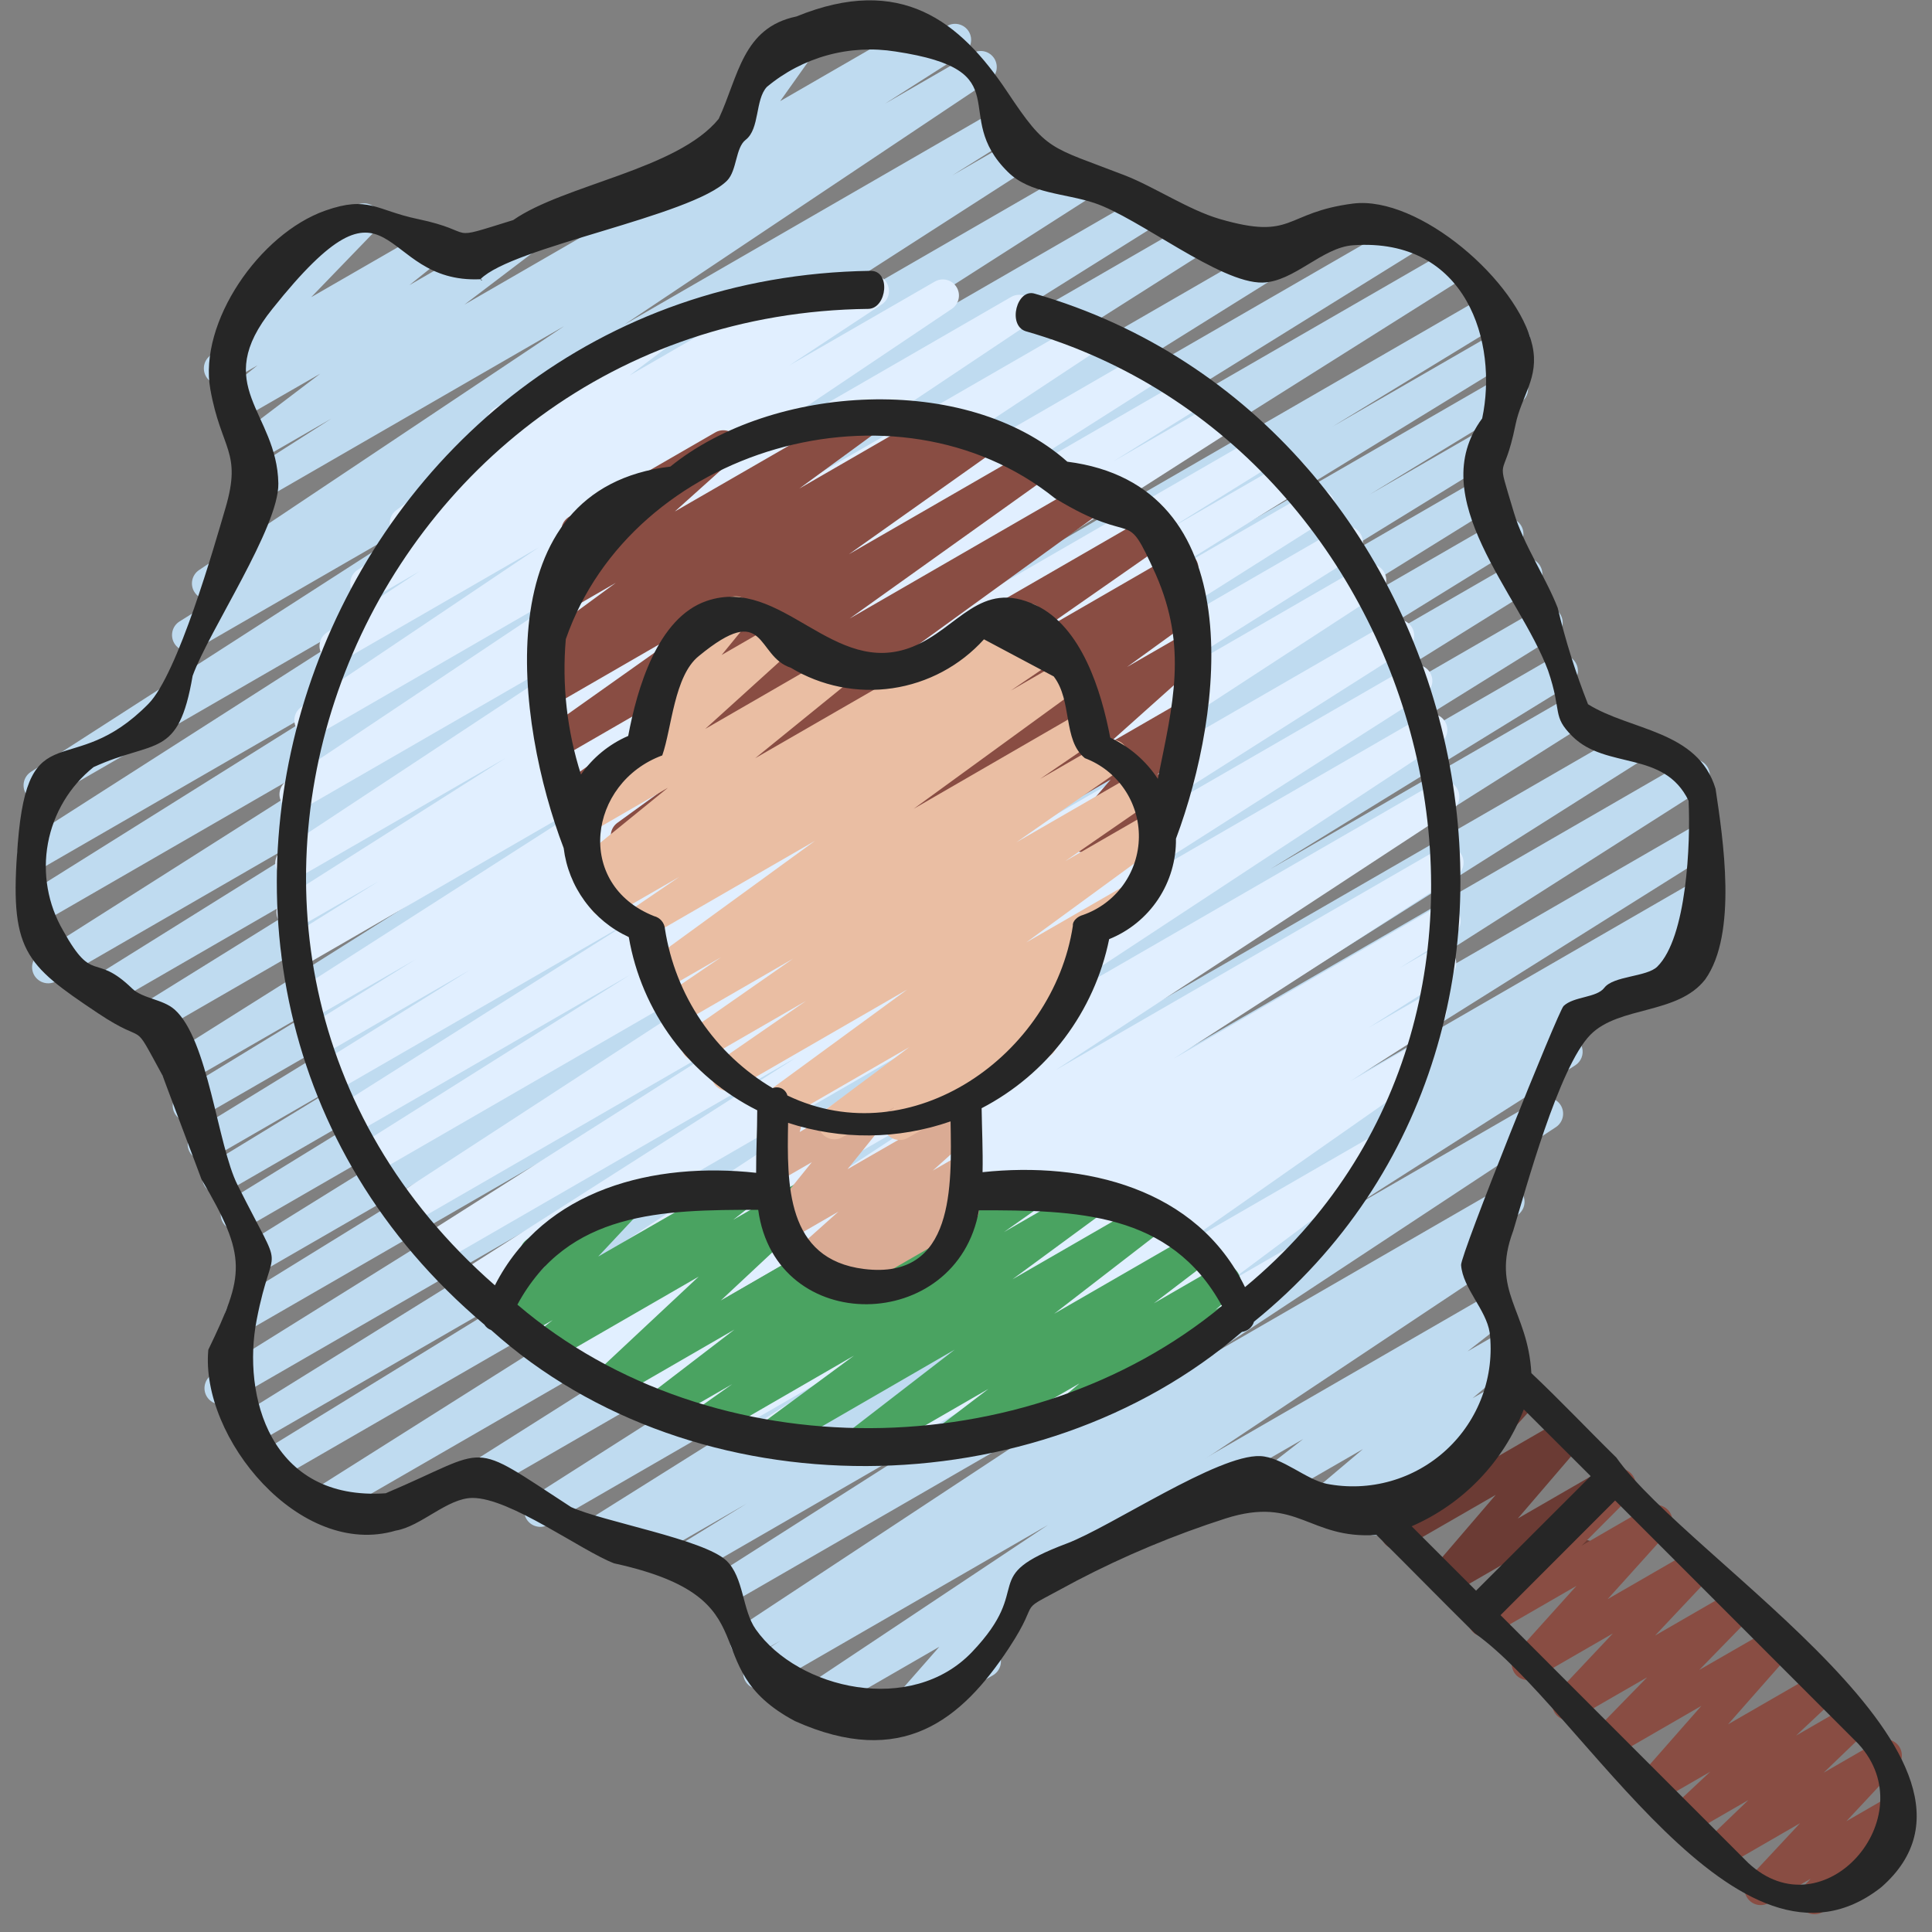
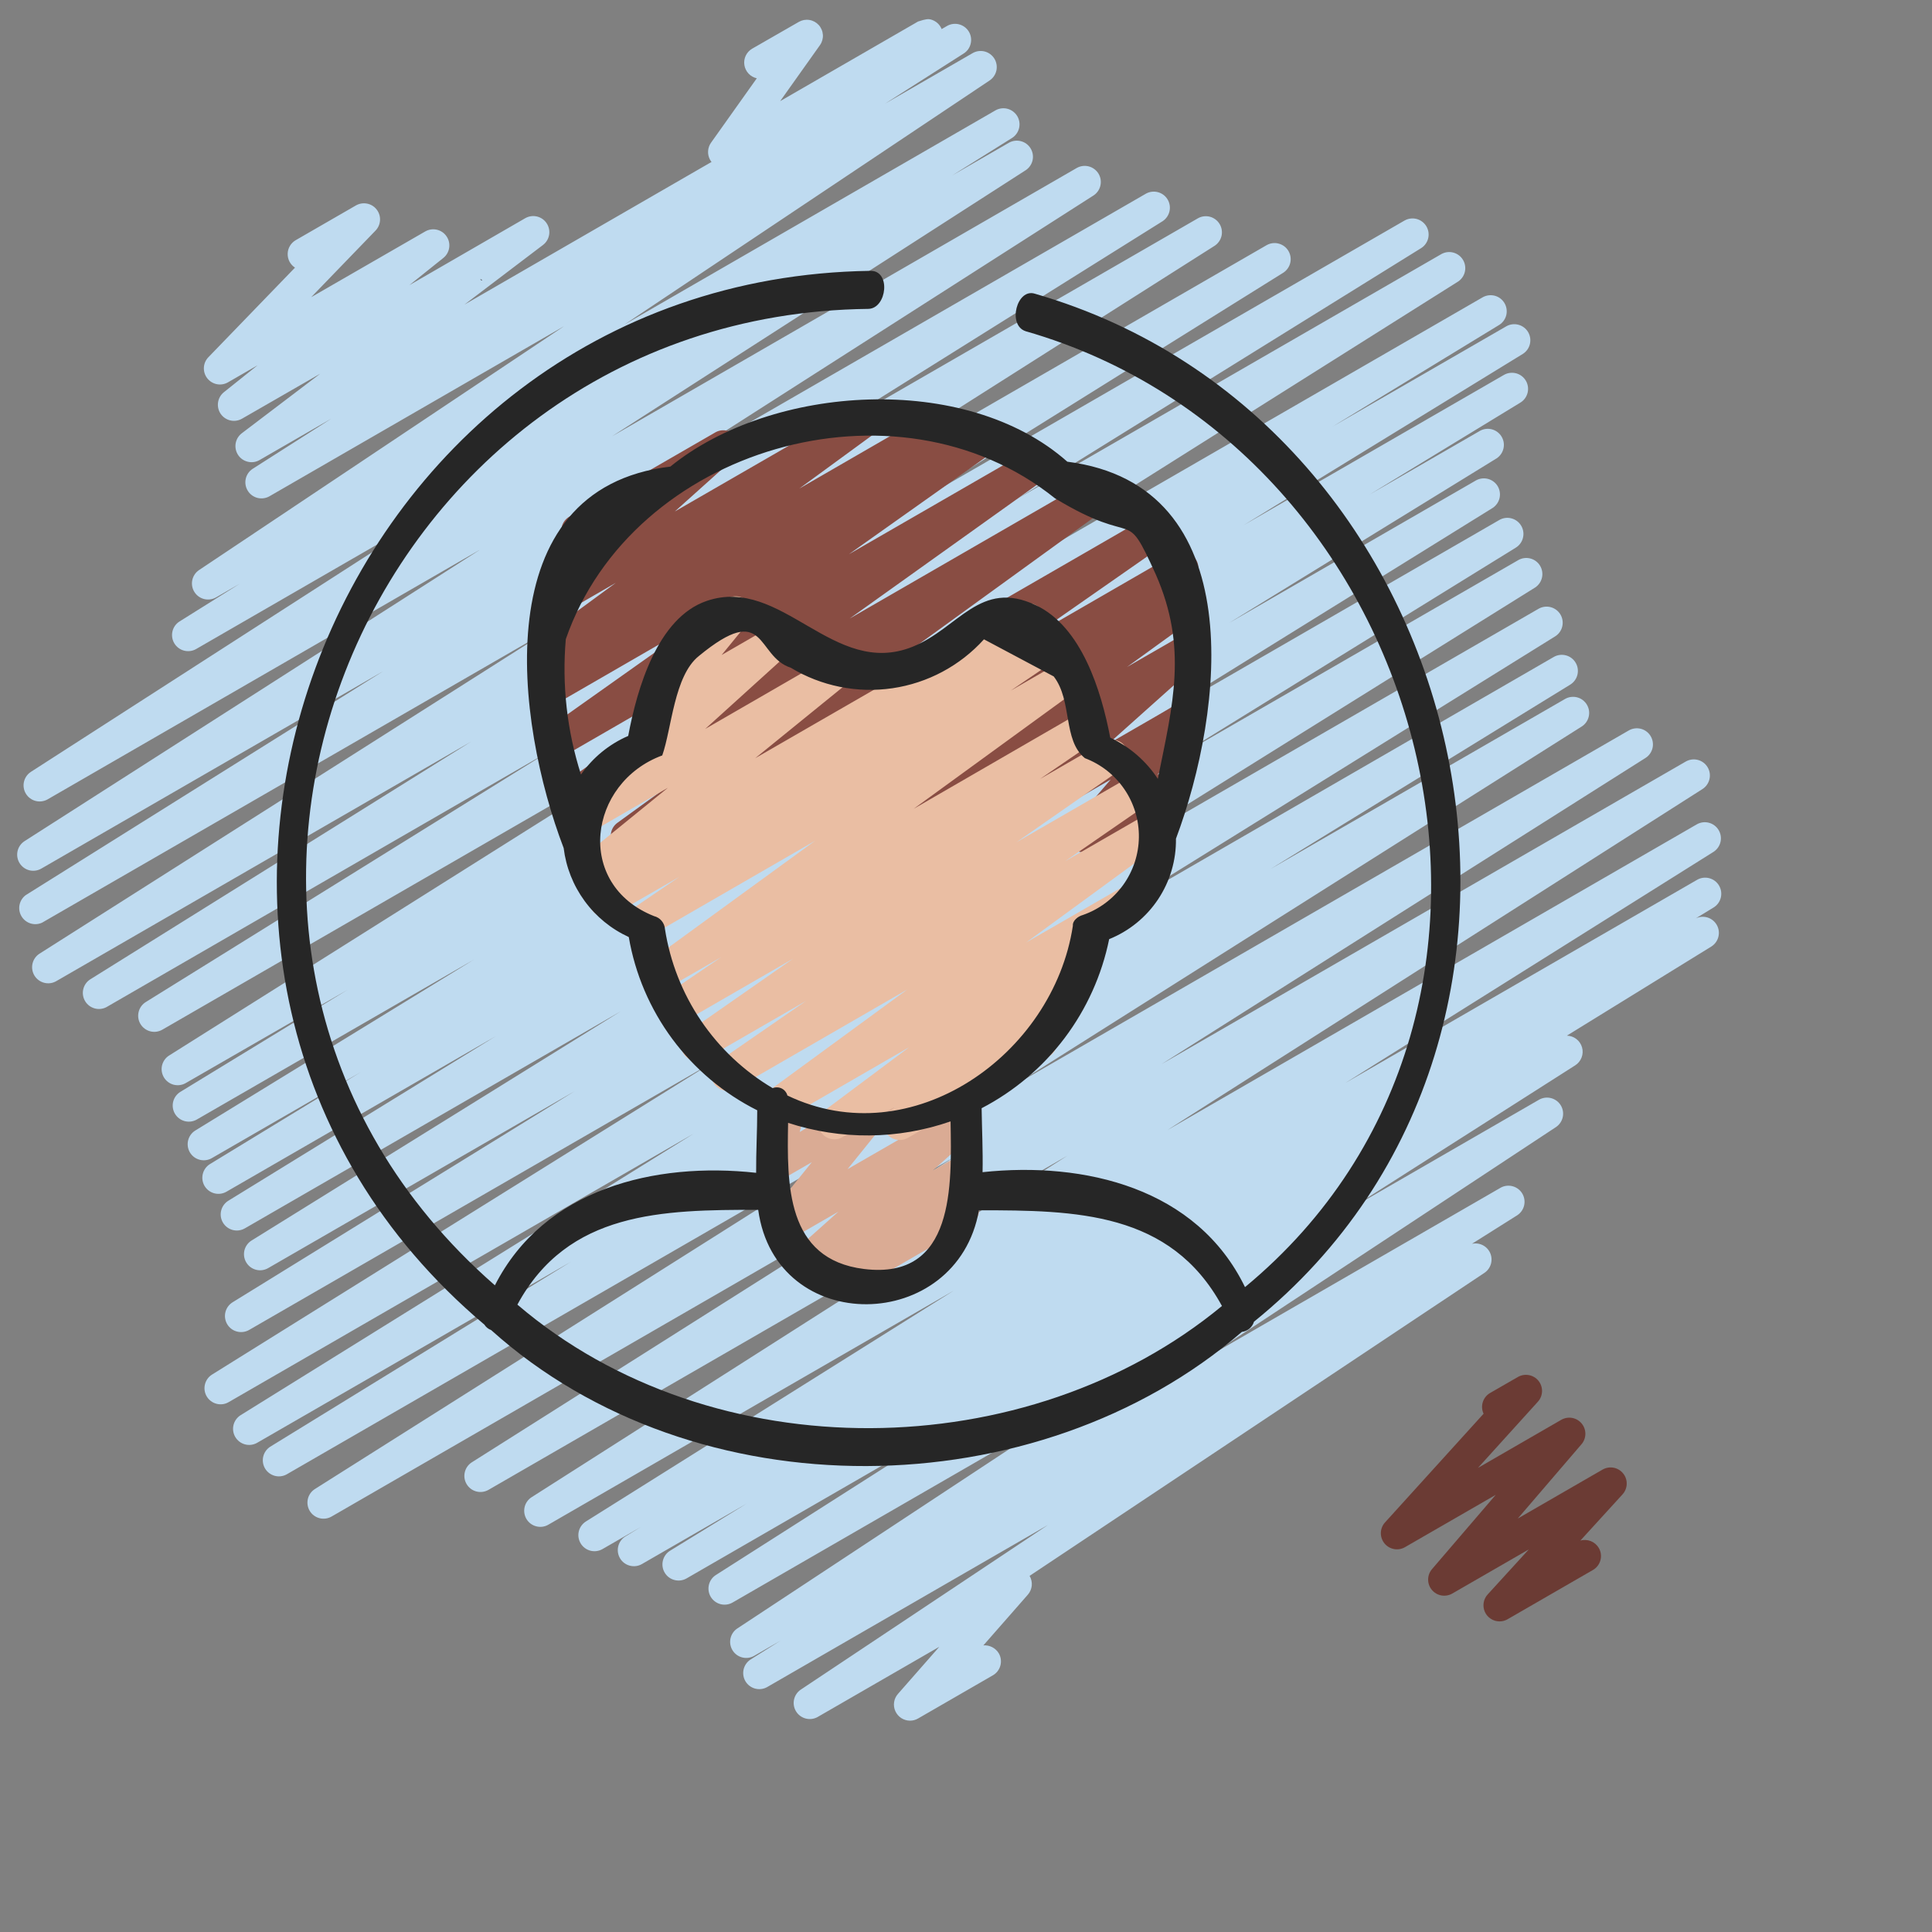
<svg xmlns="http://www.w3.org/2000/svg" width="70" height="70" viewBox="0 0 70 70" fill="none">
  <rect x="0" y="0" width="70" height="70" fill="#808080" stroke="none" />
  <g clip-path="url(#clip0_429_92)">
    <path d="M54.33 58.746C54.218 58.746 54.107 58.713 54.013 58.651C53.918 58.59 53.844 58.502 53.798 58.399C53.753 58.295 53.738 58.181 53.756 58.07C53.774 57.958 53.824 57.855 53.9 57.771L55.392 56.138L52.617 57.738C52.497 57.806 52.358 57.83 52.223 57.806C52.088 57.781 51.966 57.71 51.878 57.604C51.791 57.499 51.743 57.366 51.744 57.228C51.745 57.091 51.794 56.959 51.883 56.854L54.193 54.161L50.905 56.057C50.785 56.127 50.643 56.151 50.507 56.125C50.37 56.099 50.247 56.026 50.16 55.918C50.073 55.809 50.027 55.674 50.031 55.535C50.035 55.396 50.088 55.263 50.182 55.16L53.753 51.222C53.691 51.091 53.681 50.941 53.724 50.802C53.767 50.663 53.861 50.546 53.986 50.472L54.999 49.889C55.119 49.821 55.26 49.797 55.396 49.823C55.532 49.848 55.655 49.922 55.742 50.029C55.829 50.137 55.874 50.272 55.871 50.411C55.867 50.549 55.815 50.682 55.722 50.785L53.55 53.184L56.568 51.442C56.687 51.374 56.827 51.35 56.962 51.374C57.097 51.399 57.219 51.47 57.306 51.576C57.394 51.681 57.442 51.815 57.441 51.952C57.44 52.089 57.391 52.222 57.302 52.326L54.992 55.019L58.067 53.244C58.188 53.176 58.329 53.152 58.465 53.178C58.601 53.204 58.723 53.278 58.81 53.386C58.897 53.493 58.943 53.629 58.939 53.767C58.935 53.906 58.882 54.038 58.789 54.142L57.26 55.818C57.385 55.782 57.519 55.79 57.64 55.838C57.761 55.887 57.862 55.974 57.928 56.086C58.006 56.22 58.027 56.379 57.987 56.529C57.947 56.678 57.85 56.806 57.716 56.883L54.623 58.668C54.534 58.72 54.433 58.747 54.33 58.746Z" fill="#6B3B34" />
-     <path d="M65.742 69.357C65.627 69.358 65.516 69.324 65.42 69.262C65.325 69.199 65.25 69.11 65.205 69.005C65.159 68.9 65.146 68.784 65.166 68.672C65.186 68.56 65.238 68.456 65.317 68.373L65.605 68.069L64.088 68.945C63.967 69.016 63.825 69.041 63.686 69.016C63.548 68.99 63.424 68.915 63.337 68.805C63.249 68.695 63.205 68.558 63.211 68.417C63.217 68.277 63.273 68.143 63.37 68.041L65.22 66.058L62.504 67.627C62.381 67.701 62.234 67.728 62.093 67.7C61.951 67.673 61.825 67.594 61.738 67.479C61.651 67.365 61.61 67.222 61.622 67.078C61.634 66.934 61.699 66.801 61.804 66.702L63.35 65.218L61.284 66.41C61.159 66.484 61.012 66.508 60.871 66.479C60.73 66.451 60.604 66.371 60.518 66.254C60.433 66.138 60.393 65.995 60.407 65.851C60.421 65.708 60.488 65.574 60.594 65.477L61.964 64.194L60.124 65.257C60.004 65.326 59.864 65.35 59.728 65.326C59.591 65.301 59.468 65.229 59.381 65.122C59.293 65.015 59.246 64.88 59.248 64.742C59.251 64.603 59.302 64.47 59.394 64.366L61.644 61.807L58.494 63.627C58.372 63.697 58.229 63.721 58.091 63.694C57.952 63.667 57.829 63.591 57.742 63.48C57.656 63.368 57.612 63.23 57.62 63.089C57.628 62.948 57.687 62.815 57.785 62.714L59.679 60.772L57.113 62.252C56.992 62.322 56.85 62.345 56.713 62.319C56.576 62.292 56.453 62.218 56.366 62.108C56.279 61.999 56.235 61.862 56.24 61.723C56.246 61.583 56.301 61.45 56.397 61.348L58.437 59.183L55.648 60.793C55.527 60.862 55.386 60.886 55.25 60.861C55.113 60.836 54.99 60.763 54.903 60.655C54.816 60.547 54.77 60.412 54.773 60.273C54.776 60.134 54.829 60.001 54.922 59.898L57.119 57.459L54.068 59.22C53.945 59.292 53.801 59.316 53.662 59.289C53.523 59.262 53.398 59.185 53.312 59.072C53.225 58.96 53.182 58.82 53.192 58.678C53.201 58.537 53.262 58.403 53.362 58.303L57.121 54.536C57.084 54.41 57.091 54.276 57.139 54.155C57.188 54.033 57.276 53.932 57.389 53.866L58.4 53.283C58.522 53.216 58.665 53.195 58.801 53.224C58.938 53.252 59.06 53.329 59.144 53.44C59.229 53.551 59.271 53.689 59.263 53.828C59.255 53.968 59.197 54.1 59.1 54.2L57.3 56.005L59.72 54.605C59.841 54.536 59.981 54.511 60.118 54.537C60.254 54.562 60.377 54.635 60.465 54.742C60.552 54.85 60.598 54.986 60.595 55.125C60.592 55.263 60.539 55.396 60.446 55.5L58.248 57.94L61.294 56.182C61.416 56.112 61.558 56.088 61.696 56.114C61.833 56.14 61.957 56.215 62.044 56.325C62.131 56.435 62.175 56.572 62.169 56.712C62.163 56.852 62.107 56.986 62.011 57.087L59.967 59.259L62.751 57.651C62.873 57.581 63.016 57.558 63.154 57.586C63.292 57.613 63.415 57.689 63.501 57.8C63.587 57.911 63.63 58.049 63.623 58.19C63.615 58.33 63.557 58.462 63.459 58.563L61.567 60.505L64.134 59.028C64.254 58.959 64.394 58.935 64.529 58.96C64.665 58.985 64.787 59.057 64.875 59.163C64.963 59.27 65.01 59.404 65.008 59.542C65.006 59.68 64.955 59.813 64.864 59.917L62.61 62.476L65.76 60.659C65.885 60.584 66.032 60.559 66.174 60.587C66.316 60.616 66.442 60.696 66.529 60.812C66.615 60.929 66.655 61.073 66.64 61.217C66.626 61.361 66.558 61.495 66.451 61.592L65.074 62.885L66.914 61.822C67.037 61.748 67.184 61.722 67.325 61.749C67.467 61.776 67.593 61.855 67.68 61.97C67.767 62.084 67.808 62.227 67.796 62.371C67.784 62.514 67.719 62.648 67.614 62.747L66.075 64.228L68.032 63.098C68.153 63.028 68.295 63.004 68.433 63.03C68.57 63.056 68.694 63.131 68.781 63.24C68.868 63.35 68.913 63.487 68.907 63.627C68.901 63.767 68.845 63.9 68.749 64.002L66.898 65.986L68.494 65.064C68.615 64.995 68.757 64.971 68.894 64.998C69.031 65.024 69.154 65.099 69.241 65.209C69.328 65.318 69.372 65.456 69.366 65.595C69.36 65.735 69.304 65.867 69.209 65.969L68.353 66.874C68.452 66.916 68.537 66.986 68.599 67.075C68.661 67.163 68.697 67.268 68.703 67.376C68.709 67.484 68.685 67.591 68.634 67.686C68.582 67.781 68.506 67.86 68.412 67.914L66.033 69.279C65.945 69.331 65.844 69.358 65.742 69.357Z" fill="#894D43" />
-     <path d="M37.972 57.381C37.844 57.381 37.719 57.338 37.617 57.26C37.516 57.182 37.442 57.072 37.409 56.948C37.376 56.824 37.384 56.693 37.434 56.574C37.483 56.456 37.57 56.356 37.681 56.292L53.862 46.95C53.99 46.876 54.142 46.853 54.286 46.886C54.43 46.919 54.556 47.006 54.638 47.128C54.721 47.251 54.754 47.4 54.731 47.546C54.708 47.692 54.63 47.824 54.514 47.914L53.168 48.965L54.416 48.246C54.541 48.173 54.69 48.15 54.833 48.181C54.975 48.212 55.1 48.295 55.184 48.414C55.268 48.533 55.305 48.679 55.286 48.824C55.267 48.969 55.195 49.101 55.084 49.196L53.355 50.66L54.699 49.885C54.823 49.818 54.967 49.797 55.105 49.828C55.243 49.859 55.365 49.939 55.448 50.053C55.532 50.167 55.571 50.308 55.559 50.448C55.546 50.589 55.483 50.721 55.382 50.818L52.465 53.446C52.477 53.462 52.488 53.48 52.499 53.497C52.576 53.631 52.597 53.79 52.557 53.94C52.517 54.089 52.419 54.216 52.285 54.294L50.106 55.551C49.981 55.625 49.834 55.649 49.693 55.619C49.551 55.589 49.426 55.507 49.343 55.389C49.258 55.273 49.219 55.129 49.234 54.986C49.249 54.843 49.316 54.71 49.423 54.614L50.473 53.665L48.323 54.912C48.197 54.984 48.049 55.006 47.907 54.975C47.766 54.943 47.641 54.86 47.557 54.741C47.474 54.622 47.438 54.477 47.456 54.333C47.474 54.189 47.544 54.057 47.655 53.962L49.384 52.502L46.52 54.155C46.392 54.229 46.24 54.252 46.096 54.219C45.952 54.185 45.826 54.099 45.744 53.976C45.661 53.854 45.628 53.705 45.651 53.559C45.674 53.413 45.752 53.281 45.868 53.19L47.216 52.14L38.267 57.301C38.177 57.353 38.076 57.381 37.972 57.381Z" fill="#BFDBF0" />
-     <path d="M26.237 6.092C26.13 6.091 26.025 6.062 25.934 6.006C25.842 5.95 25.768 5.871 25.719 5.775C25.67 5.68 25.648 5.573 25.656 5.467C25.663 5.36 25.7 5.257 25.762 5.17L27.42 2.837C27.306 2.811 27.201 2.752 27.121 2.666C27.041 2.58 26.988 2.472 26.97 2.356C26.952 2.24 26.97 2.121 27.02 2.015C27.071 1.909 27.153 1.821 27.255 1.762L28.943 0.793C29.058 0.727 29.192 0.702 29.323 0.723C29.454 0.743 29.575 0.808 29.664 0.906C29.753 1.004 29.806 1.13 29.815 1.263C29.823 1.395 29.786 1.526 29.709 1.635L28.267 3.664L33.264 0.779C33.331 0.736 33.405 0.708 33.482 0.695C33.56 0.682 33.639 0.686 33.716 0.704C33.792 0.723 33.864 0.757 33.927 0.804C33.99 0.851 34.043 0.911 34.082 0.979C34.121 1.047 34.147 1.122 34.156 1.2C34.166 1.279 34.159 1.358 34.137 1.433C34.115 1.509 34.078 1.579 34.029 1.64C33.979 1.701 33.917 1.751 33.847 1.788L26.529 6.012C26.441 6.064 26.34 6.092 26.237 6.092Z" fill="#BFDBF0" />
+     <path d="M26.237 6.092C26.13 6.091 26.025 6.062 25.934 6.006C25.842 5.95 25.768 5.871 25.719 5.775C25.67 5.68 25.648 5.573 25.656 5.467C25.663 5.36 25.7 5.257 25.762 5.17L27.42 2.837C27.306 2.811 27.201 2.752 27.121 2.666C27.041 2.58 26.988 2.472 26.97 2.356C26.952 2.24 26.97 2.121 27.02 2.015C27.071 1.909 27.153 1.821 27.255 1.762L28.943 0.793C29.058 0.727 29.192 0.702 29.323 0.723C29.454 0.743 29.575 0.808 29.664 0.906C29.753 1.004 29.806 1.13 29.815 1.263C29.823 1.395 29.786 1.526 29.709 1.635L28.267 3.664L33.264 0.779C33.56 0.682 33.639 0.686 33.716 0.704C33.792 0.723 33.864 0.757 33.927 0.804C33.99 0.851 34.043 0.911 34.082 0.979C34.121 1.047 34.147 1.122 34.156 1.2C34.166 1.279 34.159 1.358 34.137 1.433C34.115 1.509 34.078 1.579 34.029 1.64C33.979 1.701 33.917 1.751 33.847 1.788L26.529 6.012C26.441 6.064 26.34 6.092 26.237 6.092Z" fill="#BFDBF0" />
    <path d="M32.972 62.343C32.86 62.343 32.75 62.31 32.656 62.25C32.562 62.189 32.487 62.102 32.441 62C32.394 61.898 32.378 61.784 32.395 61.673C32.411 61.562 32.46 61.459 32.534 61.374L34.033 59.666L29.619 62.213C29.488 62.285 29.335 62.303 29.191 62.265C29.047 62.227 28.923 62.136 28.844 62.009C28.766 61.883 28.738 61.731 28.768 61.585C28.798 61.439 28.883 61.309 29.005 61.224L37.97 55.252L27.785 61.132C27.654 61.202 27.5 61.219 27.356 61.18C27.212 61.14 27.088 61.047 27.011 60.919C26.934 60.791 26.909 60.638 26.941 60.492C26.973 60.346 27.06 60.218 27.183 60.134L28.28 59.444L27.322 59.996C27.191 60.07 27.037 60.09 26.891 60.052C26.745 60.014 26.62 59.922 26.541 59.794C26.462 59.666 26.436 59.513 26.467 59.365C26.498 59.218 26.585 59.089 26.71 59.005L39.342 50.675L26.542 58.063C26.41 58.139 26.253 58.16 26.106 58.122C25.959 58.083 25.832 57.989 25.753 57.859C25.674 57.729 25.65 57.573 25.684 57.425C25.718 57.277 25.809 57.148 25.937 57.066L34.087 51.871L24.884 57.184C24.751 57.263 24.592 57.286 24.442 57.248C24.292 57.211 24.163 57.115 24.084 56.982C24.004 56.849 23.981 56.69 24.019 56.54C24.056 56.39 24.152 56.261 24.285 56.181L27.047 54.482L23.249 56.674C23.117 56.747 22.961 56.766 22.815 56.726C22.668 56.687 22.543 56.592 22.466 56.462C22.388 56.331 22.364 56.176 22.399 56.029C22.434 55.881 22.526 55.753 22.653 55.672L23.224 55.322L21.824 56.129C21.692 56.203 21.536 56.223 21.389 56.184C21.243 56.145 21.117 56.051 21.039 55.921C20.961 55.791 20.936 55.636 20.97 55.489C21.004 55.341 21.095 55.213 21.222 55.13L34.562 46.758L19.879 55.236C19.747 55.317 19.588 55.341 19.438 55.304C19.287 55.268 19.158 55.173 19.077 55.041C18.997 54.908 18.973 54.749 19.009 54.599C19.046 54.449 19.141 54.319 19.273 54.239L38.675 41.872L17.689 53.986C17.557 54.058 17.402 54.077 17.257 54.038C17.111 53.999 16.987 53.905 16.909 53.776C16.831 53.648 16.806 53.494 16.839 53.347C16.872 53.2 16.96 53.071 17.086 52.988L34.633 41.889L12.024 54.941C11.891 55.021 11.732 55.045 11.582 55.008C11.432 54.971 11.303 54.876 11.223 54.744C11.143 54.611 11.119 54.452 11.156 54.302C11.193 54.152 11.288 54.023 11.421 53.943L31.998 40.94L10.383 53.421C10.251 53.493 10.096 53.511 9.951 53.471C9.806 53.431 9.682 53.337 9.604 53.207C9.527 53.078 9.503 52.924 9.537 52.777C9.571 52.63 9.66 52.503 9.786 52.42L20.685 45.717L9.309 52.28C9.177 52.353 9.021 52.372 8.875 52.332C8.73 52.293 8.605 52.199 8.527 52.069C8.45 51.94 8.425 51.785 8.459 51.638C8.493 51.491 8.583 51.363 8.709 51.28L25.138 41.071L8.283 50.803C8.151 50.88 7.994 50.901 7.846 50.862C7.698 50.824 7.571 50.729 7.492 50.598C7.413 50.467 7.389 50.31 7.425 50.162C7.46 50.013 7.553 49.884 7.683 49.803L25.829 38.487L9.034 48.182C8.901 48.261 8.742 48.284 8.592 48.246C8.441 48.209 8.313 48.113 8.233 47.98C8.154 47.847 8.13 47.688 8.168 47.538C8.206 47.388 8.302 47.259 8.435 47.179L20.819 39.537L9.723 45.942C9.59 46.021 9.431 46.045 9.281 46.007C9.131 45.969 9.002 45.874 8.923 45.741C8.843 45.608 8.82 45.449 8.857 45.299C8.895 45.149 8.991 45.02 9.123 44.941L22.49 36.643L8.878 44.502C8.745 44.581 8.587 44.604 8.437 44.566C8.287 44.528 8.158 44.432 8.079 44.3C7.999 44.167 7.976 44.008 8.014 43.858C8.052 43.708 8.148 43.579 8.281 43.5L17.964 37.542L8.203 43.179C8.07 43.255 7.913 43.275 7.765 43.236C7.617 43.197 7.49 43.101 7.412 42.97C7.334 42.838 7.311 42.681 7.348 42.533C7.384 42.384 7.478 42.256 7.608 42.176L13.067 38.848L7.665 41.967C7.532 42.04 7.376 42.059 7.23 42.019C7.084 41.98 6.959 41.885 6.881 41.755C6.804 41.624 6.78 41.469 6.815 41.322C6.85 41.174 6.941 41.046 7.069 40.965L17.177 34.765L7.13 40.563C6.997 40.639 6.839 40.66 6.691 40.62C6.544 40.581 6.417 40.486 6.339 40.354C6.261 40.222 6.238 40.066 6.274 39.917C6.311 39.769 6.404 39.64 6.535 39.56L12.586 35.867L6.714 39.251C6.582 39.321 6.429 39.338 6.284 39.299C6.14 39.259 6.017 39.166 5.94 39.038C5.863 38.91 5.837 38.757 5.869 38.611C5.902 38.465 5.988 38.337 6.112 38.253L26.682 25.299L5.889 37.303C5.757 37.382 5.598 37.406 5.448 37.368C5.298 37.33 5.169 37.235 5.089 37.102C5.009 36.969 4.986 36.81 5.024 36.66C5.061 36.51 5.157 36.381 5.29 36.301L19.937 27.201L3.857 36.49C3.725 36.56 3.572 36.577 3.428 36.536C3.284 36.496 3.162 36.403 3.085 36.275C3.008 36.147 2.983 35.995 3.015 35.849C3.047 35.703 3.134 35.575 3.257 35.492L17.076 26.867L2.036 35.55C1.904 35.626 1.747 35.647 1.6 35.608C1.453 35.57 1.326 35.476 1.247 35.346C1.169 35.216 1.144 35.06 1.178 34.912C1.213 34.764 1.303 34.635 1.432 34.553L19.958 22.79L1.525 33.43C1.394 33.491 1.245 33.501 1.107 33.458C0.969 33.415 0.852 33.322 0.778 33.198C0.704 33.074 0.679 32.927 0.708 32.785C0.737 32.643 0.817 32.517 0.933 32.432L13.883 24.32L1.5 31.469C1.368 31.547 1.211 31.569 1.063 31.532C0.914 31.494 0.787 31.4 0.707 31.269C0.628 31.139 0.603 30.982 0.637 30.833C0.672 30.684 0.764 30.555 0.894 30.473L17.407 19.907L1.726 28.962C1.594 29.037 1.438 29.058 1.291 29.02C1.144 28.982 1.018 28.889 0.939 28.759C0.86 28.63 0.835 28.475 0.868 28.327C0.901 28.179 0.991 28.05 1.118 27.967L16.114 18.315L7.102 23.518C6.969 23.592 6.814 23.612 6.667 23.573C6.521 23.535 6.395 23.44 6.317 23.311C6.239 23.181 6.214 23.026 6.248 22.878C6.282 22.73 6.372 22.602 6.5 22.52L8.688 21.149L7.826 21.646C7.695 21.72 7.54 21.741 7.394 21.704C7.248 21.667 7.122 21.575 7.042 21.446C6.962 21.318 6.936 21.164 6.967 21.017C6.999 20.869 7.086 20.74 7.211 20.655L20.44 11.817L9.758 17.984C9.626 18.057 9.471 18.077 9.325 18.039C9.179 18 9.053 17.907 8.975 17.777C8.896 17.648 8.871 17.494 8.904 17.346C8.937 17.199 9.026 17.07 9.153 16.987L12.01 15.165L9.402 16.67C9.274 16.743 9.122 16.765 8.979 16.73C8.835 16.696 8.709 16.609 8.628 16.486C8.546 16.363 8.514 16.213 8.538 16.067C8.562 15.922 8.641 15.79 8.758 15.7L11.604 13.539L8.765 15.172C8.638 15.244 8.488 15.266 8.346 15.233C8.203 15.2 8.078 15.114 7.995 14.994C7.913 14.873 7.879 14.725 7.9 14.581C7.921 14.436 7.996 14.304 8.11 14.212L9.333 13.234L8.261 13.852C8.139 13.923 7.996 13.947 7.858 13.92C7.72 13.893 7.597 13.817 7.51 13.707C7.423 13.596 7.38 13.458 7.387 13.317C7.394 13.177 7.452 13.044 7.55 12.943L10.688 9.697C10.604 9.642 10.536 9.568 10.489 9.479C10.443 9.391 10.42 9.292 10.423 9.193C10.425 9.093 10.453 8.996 10.504 8.91C10.555 8.824 10.627 8.753 10.713 8.703L12.895 7.444C13.017 7.374 13.16 7.35 13.298 7.377C13.436 7.403 13.56 7.479 13.646 7.59C13.733 7.701 13.777 7.839 13.769 7.979C13.762 8.12 13.704 8.253 13.607 8.354L11.274 10.768L15.4 8.39C15.527 8.314 15.679 8.29 15.824 8.322C15.969 8.354 16.096 8.44 16.179 8.563C16.263 8.685 16.297 8.835 16.274 8.981C16.251 9.128 16.174 9.26 16.057 9.351L14.832 10.332L19.032 7.905C19.16 7.832 19.312 7.81 19.455 7.844C19.599 7.878 19.725 7.966 19.806 8.089C19.888 8.212 19.92 8.362 19.896 8.507C19.872 8.653 19.793 8.784 19.676 8.874L16.828 11.036L34.3 0.948C34.432 0.868 34.591 0.843 34.741 0.88C34.892 0.917 35.021 1.012 35.102 1.144C35.182 1.276 35.206 1.435 35.169 1.585C35.133 1.736 35.038 1.865 34.906 1.945L32.063 3.758L35.243 1.923C35.374 1.849 35.529 1.828 35.675 1.865C35.821 1.902 35.947 1.995 36.027 2.123C36.106 2.251 36.133 2.405 36.102 2.552C36.07 2.7 35.983 2.829 35.858 2.914L22.626 11.758L36.078 3.993C36.21 3.921 36.365 3.904 36.509 3.943C36.654 3.983 36.778 4.077 36.856 4.205C36.933 4.334 36.958 4.487 36.925 4.634C36.892 4.78 36.804 4.909 36.679 4.992L34.495 6.36L36.554 5.172C36.686 5.097 36.842 5.077 36.988 5.115C37.135 5.152 37.261 5.246 37.34 5.375C37.419 5.505 37.445 5.66 37.412 5.808C37.378 5.956 37.289 6.085 37.162 6.168L22.172 15.81L39.02 6.082C39.152 6.01 39.306 5.991 39.452 6.03C39.597 6.069 39.721 6.162 39.8 6.29C39.878 6.418 39.903 6.572 39.871 6.718C39.839 6.865 39.752 6.994 39.627 7.078L23.1 17.649L41.526 7.013C41.658 6.942 41.813 6.924 41.958 6.964C42.103 7.003 42.227 7.097 42.304 7.226C42.381 7.354 42.406 7.508 42.373 7.654C42.34 7.801 42.252 7.929 42.127 8.012L29.167 16.125L43.4 7.911C43.532 7.835 43.688 7.814 43.836 7.852C43.983 7.891 44.109 7.985 44.188 8.115C44.267 8.245 44.292 8.401 44.258 8.549C44.223 8.697 44.132 8.826 44.004 8.908L25.472 20.673L45.899 8.879C46.031 8.806 46.187 8.787 46.332 8.827C46.478 8.866 46.603 8.96 46.681 9.09C46.758 9.219 46.783 9.374 46.749 9.521C46.715 9.668 46.625 9.796 46.499 9.879L32.685 18.499L50.897 7.986C51.029 7.914 51.185 7.895 51.33 7.934C51.476 7.974 51.601 8.068 51.679 8.197C51.756 8.327 51.781 8.481 51.747 8.629C51.713 8.776 51.623 8.904 51.497 8.986L36.842 18.082L52.232 9.201C52.364 9.131 52.517 9.113 52.661 9.153C52.806 9.193 52.929 9.286 53.006 9.414C53.083 9.542 53.108 9.695 53.076 9.841C53.044 9.987 52.957 10.115 52.834 10.198L32.267 23.159L53.733 10.764C53.866 10.694 54.02 10.677 54.165 10.717C54.31 10.757 54.433 10.852 54.51 10.981C54.586 11.11 54.61 11.264 54.577 11.41C54.543 11.556 54.454 11.684 54.328 11.767L48.286 15.453L54.586 11.817C54.718 11.745 54.873 11.727 55.019 11.767C55.164 11.807 55.288 11.901 55.365 12.03C55.442 12.16 55.466 12.314 55.432 12.461C55.399 12.607 55.309 12.735 55.183 12.818L45.057 19.03L54.483 13.588C54.616 13.509 54.775 13.486 54.925 13.524C55.075 13.562 55.204 13.658 55.283 13.791C55.362 13.924 55.385 14.083 55.347 14.233C55.309 14.383 55.213 14.512 55.08 14.591L49.632 17.913L53.633 15.604C53.765 15.534 53.919 15.518 54.063 15.558C54.207 15.599 54.33 15.693 54.406 15.821C54.483 15.95 54.507 16.102 54.474 16.248C54.441 16.394 54.353 16.522 54.229 16.605L44.536 22.569L53.488 17.4C53.62 17.33 53.775 17.313 53.919 17.353C54.063 17.393 54.187 17.487 54.264 17.615C54.34 17.744 54.365 17.897 54.332 18.043C54.299 18.189 54.211 18.317 54.087 18.4L40.738 26.683L54.315 18.845C54.448 18.765 54.607 18.742 54.757 18.78C54.907 18.818 55.036 18.914 55.115 19.047C55.194 19.18 55.218 19.339 55.179 19.489C55.142 19.639 55.046 19.768 54.913 19.847L42.526 27.5L55.022 20.287C55.154 20.215 55.309 20.197 55.454 20.237C55.599 20.276 55.723 20.37 55.8 20.499C55.877 20.628 55.902 20.781 55.869 20.927C55.836 21.074 55.748 21.202 55.623 21.285L37.48 32.602L55.736 22.062C55.869 21.983 56.028 21.959 56.178 21.997C56.328 22.035 56.457 22.13 56.537 22.263C56.616 22.396 56.64 22.555 56.602 22.705C56.565 22.855 56.469 22.984 56.336 23.063L39.886 33.286L56.304 23.798C56.437 23.725 56.593 23.706 56.739 23.746C56.886 23.785 57.011 23.88 57.088 24.011C57.166 24.141 57.189 24.296 57.154 24.444C57.119 24.591 57.028 24.719 56.901 24.8L46.031 31.487L56.706 25.324C56.838 25.249 56.994 25.228 57.142 25.266C57.289 25.304 57.415 25.398 57.494 25.529C57.573 25.659 57.598 25.814 57.563 25.963C57.529 26.111 57.438 26.24 57.31 26.322L36.723 39.335L59.025 26.459C59.157 26.387 59.312 26.368 59.457 26.407C59.603 26.446 59.727 26.54 59.805 26.669C59.883 26.798 59.908 26.952 59.875 27.099C59.842 27.245 59.754 27.374 59.628 27.457L42.081 38.558L61.08 27.591C61.212 27.516 61.368 27.495 61.515 27.533C61.663 27.571 61.789 27.665 61.868 27.795C61.947 27.925 61.972 28.081 61.937 28.229C61.903 28.378 61.812 28.506 61.684 28.589L42.292 40.948L61.483 29.865C61.615 29.791 61.771 29.771 61.918 29.81C62.064 29.849 62.19 29.943 62.268 30.073C62.346 30.203 62.371 30.358 62.337 30.505C62.303 30.653 62.212 30.781 62.085 30.864L48.741 39.24L61.483 31.881C61.616 31.802 61.775 31.779 61.925 31.817C62.075 31.855 62.204 31.951 62.283 32.085C62.362 32.218 62.385 32.377 62.347 32.527C62.309 32.677 62.213 32.805 62.08 32.884L61.44 33.275C61.575 33.21 61.729 33.199 61.871 33.244C62.014 33.289 62.133 33.387 62.205 33.518C62.278 33.649 62.297 33.802 62.259 33.947C62.222 34.091 62.13 34.216 62.004 34.295L56.77 37.524C56.895 37.526 57.017 37.569 57.116 37.646C57.215 37.722 57.287 37.829 57.321 37.95C57.355 38.07 57.349 38.199 57.304 38.316C57.259 38.433 57.178 38.533 57.072 38.6L48.938 43.785L55.767 39.842C55.898 39.769 56.052 39.749 56.198 39.787C56.343 39.825 56.469 39.917 56.548 40.045C56.627 40.173 56.653 40.326 56.622 40.473C56.59 40.62 56.504 40.749 56.379 40.834L43.742 49.169L54.373 43.032C54.504 42.959 54.659 42.941 54.805 42.98C54.95 43.019 55.075 43.112 55.153 43.241C55.231 43.37 55.256 43.524 55.223 43.671C55.19 43.818 55.101 43.946 54.976 44.029L53.33 45.066C53.462 45.036 53.6 45.053 53.721 45.114C53.842 45.175 53.938 45.277 53.993 45.401C54.047 45.525 54.056 45.665 54.019 45.795C53.981 45.925 53.9 46.039 53.788 46.115L37.304 57.097C37.367 57.203 37.394 57.326 37.383 57.448C37.371 57.571 37.321 57.686 37.24 57.779L35.63 59.615C35.741 59.607 35.852 59.629 35.95 59.68C36.049 59.731 36.132 59.809 36.189 59.904C36.266 60.038 36.286 60.197 36.246 60.346C36.206 60.496 36.108 60.623 35.974 60.7L33.264 62.264C33.175 62.316 33.075 62.343 32.972 62.343Z" fill="#BFDBF0" />
-     <path d="M31.317 53.044C31.193 53.044 31.072 53.004 30.972 52.931C30.872 52.858 30.799 52.754 30.761 52.636C30.724 52.518 30.725 52.391 30.765 52.274C30.805 52.156 30.881 52.055 30.982 51.983L39.955 45.702L27.975 52.617C27.843 52.697 27.684 52.722 27.534 52.686C27.384 52.65 27.254 52.555 27.173 52.423C27.093 52.291 27.068 52.132 27.104 51.981C27.141 51.831 27.235 51.701 27.367 51.621L30.6 49.547L26.057 52.169C25.925 52.244 25.769 52.265 25.622 52.227C25.474 52.189 25.348 52.095 25.269 51.965C25.19 51.835 25.165 51.679 25.2 51.531C25.234 51.383 25.325 51.254 25.453 51.171L28.361 49.326L24.395 51.617C24.263 51.688 24.109 51.705 23.965 51.665C23.821 51.625 23.698 51.532 23.62 51.404C23.543 51.276 23.518 51.123 23.55 50.977C23.582 50.831 23.669 50.703 23.793 50.62L25.791 49.362L22.945 51.006C22.813 51.087 22.654 51.111 22.504 51.075C22.353 51.039 22.223 50.945 22.143 50.813C22.062 50.681 22.037 50.522 22.073 50.372C22.109 50.221 22.204 50.091 22.336 50.011L32.573 43.4L21.088 50.027C20.957 50.102 20.802 50.122 20.655 50.085C20.509 50.047 20.383 49.954 20.303 49.826C20.224 49.697 20.198 49.542 20.23 49.395C20.263 49.247 20.351 49.118 20.477 49.034L34.846 39.61L19.112 48.692C18.981 48.766 18.826 48.785 18.681 48.748C18.535 48.71 18.41 48.618 18.331 48.49C18.252 48.362 18.226 48.208 18.257 48.061C18.288 47.914 18.375 47.785 18.5 47.701L34.876 36.922L17.251 47.097C17.119 47.171 16.964 47.191 16.818 47.152C16.672 47.114 16.547 47.02 16.468 46.891C16.39 46.762 16.364 46.608 16.398 46.46C16.431 46.313 16.52 46.184 16.646 46.101L28.848 38.315L15.967 45.751C15.835 45.827 15.678 45.847 15.531 45.809C15.384 45.771 15.257 45.677 15.178 45.547C15.1 45.417 15.075 45.261 15.109 45.113C15.144 44.965 15.235 44.836 15.363 44.754L27.075 37.314L14.867 44.362C14.735 44.434 14.581 44.453 14.436 44.415C14.291 44.376 14.167 44.284 14.088 44.156C14.01 44.028 13.983 43.875 14.015 43.729C14.046 43.582 14.133 43.453 14.257 43.369L31.081 32.414L13.635 42.487C13.503 42.559 13.348 42.578 13.203 42.539C13.057 42.5 12.932 42.406 12.854 42.278C12.777 42.149 12.752 41.995 12.784 41.848C12.818 41.701 12.906 41.572 13.031 41.489L22.831 35.318L12.889 41.058C12.757 41.13 12.602 41.149 12.457 41.11C12.312 41.071 12.187 40.977 12.109 40.848C12.031 40.719 12.006 40.566 12.039 40.419C12.072 40.272 12.161 40.143 12.286 40.06L22.97 33.305L12.222 39.509C12.09 39.582 11.934 39.601 11.789 39.562C11.643 39.522 11.518 39.428 11.44 39.298C11.363 39.169 11.338 39.014 11.372 38.867C11.406 38.72 11.496 38.592 11.622 38.51L17.034 35.138L11.761 38.183C11.695 38.222 11.623 38.248 11.547 38.26C11.471 38.271 11.393 38.267 11.319 38.249C11.245 38.23 11.175 38.197 11.113 38.151C11.052 38.106 11 38.049 10.96 37.983C10.921 37.917 10.895 37.844 10.883 37.768C10.872 37.693 10.876 37.615 10.894 37.541C10.913 37.467 10.946 37.397 10.992 37.335C11.037 37.273 11.095 37.221 11.16 37.182L15.059 34.76L11.396 36.867C11.264 36.937 11.111 36.955 10.967 36.915C10.823 36.876 10.7 36.783 10.622 36.656C10.545 36.528 10.519 36.376 10.55 36.23C10.582 36.084 10.667 35.956 10.79 35.872L22.794 28.183L11.043 34.972C10.911 35.049 10.754 35.07 10.606 35.032C10.458 34.993 10.331 34.898 10.252 34.767C10.173 34.636 10.149 34.48 10.185 34.331C10.22 34.182 10.313 34.053 10.443 33.972L13.719 31.93L10.891 33.563C10.759 33.638 10.602 33.659 10.455 33.621C10.308 33.583 10.181 33.489 10.102 33.359C10.024 33.229 9.999 33.073 10.033 32.925C10.067 32.776 10.158 32.648 10.286 32.565L18.317 27.466L10.839 31.783C10.708 31.855 10.555 31.874 10.41 31.836C10.265 31.798 10.14 31.706 10.062 31.579C9.983 31.452 9.956 31.299 9.986 31.153C10.017 31.006 10.103 30.877 10.226 30.792L22.942 22.399L11.007 29.284C10.876 29.362 10.72 29.385 10.571 29.349C10.423 29.313 10.295 29.22 10.214 29.09C10.133 28.96 10.107 28.804 10.14 28.655C10.173 28.506 10.263 28.376 10.391 28.293L21.811 20.663L11.54 26.6C11.409 26.676 11.254 26.698 11.107 26.662C10.96 26.625 10.833 26.533 10.753 26.404C10.673 26.276 10.646 26.121 10.678 25.973C10.71 25.825 10.798 25.695 10.923 25.611L19.519 19.834L12.445 23.917C12.313 23.99 12.159 24.01 12.014 23.973C11.868 23.935 11.743 23.842 11.664 23.714C11.585 23.586 11.558 23.433 11.589 23.286C11.621 23.139 11.708 23.01 11.832 22.925L15.198 20.7L13.565 21.644C13.433 21.72 13.277 21.742 13.13 21.705C12.983 21.669 12.856 21.576 12.776 21.447C12.696 21.317 12.67 21.162 12.703 21.014C12.735 20.866 12.824 20.736 12.951 20.653L14.637 19.535C14.52 19.521 14.411 19.473 14.322 19.396C14.233 19.32 14.17 19.218 14.14 19.105C14.11 18.991 14.115 18.872 14.154 18.761C14.193 18.65 14.265 18.554 14.359 18.485L17.934 15.802C17.843 15.752 17.767 15.679 17.714 15.59C17.661 15.502 17.632 15.4 17.631 15.297C17.63 15.194 17.656 15.092 17.707 15.002C17.759 14.912 17.833 14.837 17.922 14.785L23.872 11.35C24.001 11.276 24.153 11.254 24.297 11.288C24.441 11.322 24.567 11.41 24.649 11.534C24.73 11.657 24.762 11.807 24.737 11.953C24.712 12.099 24.633 12.231 24.515 12.32L22.809 13.604L28.759 10.168C28.89 10.095 29.044 10.076 29.189 10.114C29.334 10.152 29.458 10.244 29.537 10.371C29.616 10.498 29.643 10.651 29.612 10.797C29.582 10.944 29.496 11.073 29.373 11.158L29.275 11.224L31.343 10.034C31.475 9.961 31.628 9.942 31.773 9.98C31.918 10.018 32.042 10.11 32.121 10.237C32.2 10.364 32.227 10.517 32.197 10.663C32.166 10.81 32.08 10.939 31.957 11.024L28.598 13.241L33.868 10.203C33.999 10.127 34.155 10.105 34.302 10.141C34.449 10.178 34.575 10.27 34.656 10.399C34.736 10.527 34.763 10.682 34.731 10.83C34.699 10.978 34.611 11.108 34.485 11.192L25.886 16.965L36.648 10.752C36.779 10.681 36.932 10.662 37.077 10.7C37.221 10.738 37.345 10.83 37.423 10.956C37.502 11.083 37.529 11.235 37.499 11.381C37.47 11.527 37.385 11.656 37.263 11.742L25.845 19.367L39.252 11.633C39.383 11.563 39.536 11.545 39.68 11.583C39.823 11.622 39.947 11.713 40.025 11.84C40.103 11.966 40.13 12.118 40.1 12.264C40.071 12.409 39.986 12.538 39.865 12.624L27.148 21.024L41.498 12.74C41.63 12.66 41.789 12.636 41.94 12.672C42.09 12.709 42.219 12.804 42.3 12.936C42.38 13.069 42.404 13.227 42.368 13.378C42.331 13.528 42.236 13.658 42.104 13.738L34.086 18.833L43.003 13.684C43.135 13.613 43.29 13.595 43.435 13.634C43.58 13.674 43.703 13.768 43.781 13.896C43.858 14.025 43.883 14.178 43.85 14.325C43.817 14.472 43.729 14.6 43.604 14.683L40.33 16.723L44.149 14.521C44.28 14.45 44.434 14.433 44.578 14.472C44.722 14.511 44.845 14.604 44.922 14.732C45 14.859 45.026 15.011 44.995 15.157C44.963 15.303 44.877 15.431 44.754 15.516L32.752 23.196L45.617 15.772C45.749 15.702 45.903 15.685 46.047 15.725C46.191 15.765 46.315 15.859 46.392 15.987C46.469 16.116 46.493 16.269 46.46 16.415C46.428 16.561 46.34 16.689 46.215 16.772L42.316 19.192L46.566 16.742C46.699 16.666 46.856 16.644 47.004 16.683C47.152 16.721 47.279 16.816 47.358 16.947C47.436 17.078 47.461 17.235 47.425 17.383C47.389 17.532 47.297 17.661 47.167 17.742L41.749 21.117L47.488 17.804C47.62 17.728 47.776 17.707 47.924 17.745C48.071 17.784 48.197 17.878 48.276 18.008C48.355 18.138 48.38 18.294 48.346 18.442C48.311 18.59 48.22 18.719 48.092 18.801L37.414 25.55L48.497 19.15C48.63 19.07 48.788 19.046 48.938 19.083C49.089 19.12 49.218 19.215 49.298 19.348C49.378 19.48 49.402 19.639 49.365 19.789C49.328 19.939 49.233 20.069 49.1 20.149L39.317 26.309L49.359 20.511C49.491 20.438 49.646 20.418 49.791 20.456C49.937 20.494 50.062 20.587 50.141 20.716C50.22 20.844 50.246 20.998 50.214 21.145C50.181 21.293 50.093 21.422 49.968 21.505L33.133 32.472L50.378 22.517C50.509 22.445 50.663 22.428 50.808 22.467C50.953 22.506 51.077 22.599 51.154 22.727C51.232 22.855 51.258 23.008 51.225 23.155C51.193 23.301 51.106 23.429 50.982 23.513L39.272 30.948L51.029 24.162C51.161 24.088 51.316 24.069 51.462 24.107C51.608 24.145 51.733 24.239 51.812 24.368C51.89 24.497 51.916 24.652 51.883 24.799C51.849 24.946 51.76 25.075 51.634 25.158L39.433 32.946L51.557 25.946C51.689 25.867 51.846 25.843 51.995 25.88C52.144 25.916 52.273 26.009 52.353 26.14C52.434 26.27 52.46 26.427 52.425 26.577C52.391 26.726 52.299 26.856 52.17 26.939L35.791 37.717L52.008 28.357C52.139 28.284 52.293 28.264 52.439 28.302C52.584 28.34 52.71 28.432 52.789 28.56C52.868 28.688 52.894 28.841 52.863 28.988C52.831 29.135 52.744 29.265 52.62 29.349L38.25 38.771L52.166 30.738C52.298 30.667 52.451 30.649 52.596 30.688C52.74 30.727 52.864 30.819 52.942 30.947C53.02 31.074 53.046 31.227 53.015 31.373C52.984 31.519 52.897 31.648 52.774 31.732L42.524 38.357L52.09 32.837C52.221 32.775 52.371 32.764 52.509 32.807C52.648 32.849 52.766 32.941 52.84 33.065C52.914 33.19 52.94 33.337 52.911 33.479C52.883 33.621 52.803 33.747 52.687 33.834L50.703 35.078L51.89 34.394C52.022 34.318 52.178 34.297 52.325 34.335C52.473 34.373 52.599 34.468 52.678 34.598C52.757 34.728 52.782 34.884 52.747 35.032C52.713 35.18 52.622 35.309 52.494 35.391L49.583 37.24L51.534 36.114C51.666 36.037 51.823 36.015 51.971 36.052C52.12 36.09 52.248 36.184 52.327 36.314C52.407 36.445 52.432 36.602 52.397 36.751C52.362 36.9 52.27 37.029 52.141 37.111L48.918 39.178L50.97 37.993C51.1 37.919 51.254 37.898 51.399 37.934C51.544 37.97 51.67 38.06 51.75 38.187C51.83 38.312 51.859 38.465 51.831 38.611C51.802 38.758 51.719 38.888 51.597 38.975L42.627 45.255L49.467 41.31C49.595 41.237 49.747 41.216 49.89 41.251C50.034 41.285 50.159 41.373 50.24 41.496C50.322 41.62 50.353 41.77 50.328 41.915C50.304 42.061 50.225 42.192 50.107 42.281L44.507 46.462L46.548 45.283C46.681 45.207 46.84 45.187 46.989 45.227C47.137 45.268 47.264 45.365 47.341 45.499C47.418 45.632 47.439 45.791 47.4 45.94C47.361 46.088 47.264 46.216 47.131 46.294L36.482 52.442C36.353 52.515 36.201 52.536 36.058 52.501C35.914 52.466 35.789 52.378 35.708 52.255C35.626 52.132 35.595 51.982 35.62 51.836C35.644 51.691 35.724 51.56 35.841 51.47L41.441 47.29L31.607 52.967C31.519 53.018 31.419 53.045 31.317 53.044Z" fill="#E1EFFF" />
    <path d="M39.244 30.879C39.133 30.879 39.023 30.847 38.929 30.787C38.836 30.727 38.761 30.641 38.714 30.539C38.668 30.438 38.651 30.325 38.667 30.215C38.682 30.104 38.729 30 38.802 29.916L40.243 28.244L35.817 30.8C35.693 30.866 35.549 30.884 35.412 30.853C35.276 30.821 35.155 30.741 35.072 30.628C34.989 30.515 34.95 30.375 34.962 30.235C34.974 30.095 35.036 29.965 35.136 29.867L38.5 26.862L31.686 30.8C31.556 30.874 31.403 30.896 31.258 30.861C31.113 30.826 30.987 30.736 30.906 30.611C30.824 30.486 30.794 30.334 30.822 30.188C30.849 30.041 30.931 29.91 31.052 29.822L33.665 27.928L28.7 30.793C28.569 30.869 28.413 30.891 28.267 30.854C28.12 30.818 27.993 30.725 27.913 30.597C27.832 30.468 27.805 30.314 27.837 30.166C27.869 30.018 27.957 29.888 28.083 29.804L28.336 29.632L26.329 30.792C26.199 30.866 26.045 30.888 25.899 30.852C25.753 30.816 25.627 30.726 25.547 30.599C25.466 30.472 25.438 30.319 25.467 30.172C25.496 30.025 25.581 29.895 25.704 29.808L30.503 26.46L23.003 30.789C22.874 30.864 22.721 30.886 22.576 30.85C22.43 30.815 22.304 30.726 22.223 30.601C22.142 30.475 22.112 30.324 22.139 30.177C22.166 30.03 22.249 29.9 22.37 29.812L30.498 23.924L20.938 29.442C20.808 29.516 20.655 29.537 20.51 29.502C20.365 29.466 20.239 29.376 20.158 29.251C20.078 29.125 20.048 28.973 20.076 28.826C20.104 28.68 20.187 28.549 20.308 28.462L27.588 23.261L20.495 27.356C20.365 27.431 20.211 27.453 20.065 27.417C19.92 27.382 19.793 27.292 19.712 27.165C19.631 27.039 19.602 26.887 19.631 26.739C19.659 26.592 19.744 26.462 19.866 26.375L25.263 22.55L20.246 25.448C20.115 25.524 19.96 25.546 19.813 25.51C19.666 25.473 19.539 25.381 19.459 25.253C19.379 25.124 19.352 24.969 19.383 24.821C19.415 24.673 19.503 24.543 19.629 24.459L20.041 24.181C19.91 24.217 19.77 24.206 19.646 24.15C19.522 24.093 19.422 23.995 19.362 23.873C19.303 23.75 19.289 23.611 19.321 23.478C19.354 23.346 19.432 23.23 19.542 23.149L22.312 21.117L20.183 22.346C20.059 22.413 19.915 22.432 19.778 22.401C19.641 22.37 19.519 22.29 19.436 22.176C19.353 22.062 19.314 21.922 19.326 21.782C19.338 21.642 19.401 21.511 19.502 21.413L21.666 19.472L21.233 19.717C21.167 19.759 21.093 19.787 21.015 19.8C20.937 19.813 20.858 19.81 20.782 19.791C20.705 19.772 20.633 19.738 20.57 19.691C20.507 19.644 20.455 19.584 20.415 19.516C20.376 19.448 20.351 19.373 20.341 19.295C20.332 19.216 20.338 19.137 20.36 19.062C20.382 18.986 20.419 18.916 20.469 18.855C20.519 18.794 20.58 18.744 20.65 18.707L25.931 15.659C26.055 15.592 26.2 15.573 26.337 15.604C26.474 15.635 26.595 15.715 26.678 15.829C26.761 15.943 26.8 16.083 26.788 16.223C26.776 16.363 26.714 16.494 26.613 16.592L24.45 18.532L31.1 14.696C31.229 14.623 31.381 14.603 31.525 14.638C31.669 14.673 31.794 14.762 31.875 14.886C31.956 15.01 31.987 15.16 31.961 15.306C31.935 15.452 31.854 15.583 31.736 15.672L28.96 17.702L33.833 14.887C33.964 14.812 34.119 14.791 34.265 14.828C34.411 14.864 34.537 14.956 34.617 15.084C34.697 15.212 34.724 15.365 34.693 15.512C34.662 15.66 34.576 15.79 34.452 15.875L34.25 16.011L35.522 15.277C35.651 15.203 35.805 15.181 35.951 15.216C36.097 15.252 36.223 15.342 36.304 15.468C36.385 15.594 36.414 15.747 36.386 15.894C36.357 16.041 36.273 16.172 36.15 16.259L30.756 20.082L37.432 16.232C37.562 16.156 37.717 16.133 37.863 16.167C38.009 16.202 38.137 16.292 38.218 16.419C38.3 16.546 38.329 16.699 38.3 16.846C38.272 16.994 38.187 17.125 38.064 17.212L30.784 22.412L39.677 17.278C39.807 17.204 39.96 17.182 40.105 17.217C40.25 17.252 40.376 17.342 40.457 17.467C40.538 17.592 40.568 17.744 40.541 17.891C40.514 18.037 40.431 18.168 40.311 18.256L32.184 24.142L41.706 18.646C41.836 18.574 41.988 18.554 42.132 18.591C42.276 18.627 42.401 18.717 42.481 18.843C42.56 18.968 42.589 19.119 42.562 19.265C42.534 19.411 42.452 19.541 42.331 19.628L37.529 22.979L42.546 20.081C42.677 20.005 42.832 19.983 42.979 20.019C43.126 20.056 43.253 20.148 43.333 20.276C43.413 20.405 43.441 20.56 43.409 20.708C43.377 20.856 43.289 20.986 43.163 21.07L42.866 21.269C42.998 21.21 43.147 21.203 43.284 21.248C43.422 21.292 43.537 21.387 43.609 21.512C43.681 21.637 43.704 21.785 43.673 21.926C43.643 22.067 43.561 22.192 43.443 22.276L40.833 24.167L42.837 23.012C42.961 22.947 43.104 22.928 43.241 22.959C43.378 22.991 43.498 23.071 43.581 23.184C43.664 23.298 43.703 23.437 43.691 23.577C43.679 23.717 43.617 23.848 43.517 23.946L40.157 26.95L42.641 25.516C42.76 25.447 42.9 25.423 43.035 25.447C43.171 25.472 43.293 25.543 43.381 25.649C43.469 25.755 43.516 25.889 43.515 26.027C43.514 26.164 43.464 26.297 43.374 26.402L41.932 28.075L42.191 27.925C42.258 27.883 42.332 27.855 42.41 27.842C42.487 27.829 42.567 27.832 42.643 27.851C42.719 27.87 42.791 27.904 42.854 27.951C42.917 27.998 42.97 28.058 43.009 28.126C43.049 28.194 43.074 28.269 43.083 28.347C43.093 28.425 43.086 28.505 43.065 28.58C43.042 28.656 43.006 28.726 42.956 28.787C42.906 28.848 42.844 28.898 42.775 28.934L39.536 30.801C39.447 30.853 39.347 30.88 39.244 30.879Z" fill="#894D43" />
-     <path d="M30.956 53.032C30.833 53.033 30.713 52.996 30.612 52.925C30.512 52.854 30.436 52.753 30.397 52.636C30.357 52.52 30.355 52.394 30.392 52.276C30.428 52.159 30.501 52.056 30.599 51.982L34.59 48.9L28.116 52.645C27.987 52.719 27.834 52.742 27.689 52.707C27.544 52.672 27.418 52.583 27.336 52.459C27.255 52.334 27.224 52.182 27.251 52.035C27.277 51.889 27.359 51.758 27.48 51.669L30.942 49.117L25.795 52.093C25.665 52.163 25.514 52.182 25.371 52.146C25.228 52.109 25.104 52.02 25.024 51.895C24.945 51.771 24.915 51.621 24.942 51.476C24.968 51.331 25.049 51.201 25.167 51.113L26.53 50.15L24.15 51.522C24.022 51.594 23.871 51.615 23.728 51.581C23.585 51.547 23.46 51.46 23.379 51.338C23.297 51.216 23.265 51.067 23.288 50.922C23.311 50.777 23.388 50.646 23.503 50.555L26.61 48.173L22.27 50.68C22.146 50.753 21.999 50.778 21.858 50.749C21.716 50.72 21.591 50.64 21.505 50.524C21.419 50.408 21.38 50.264 21.394 50.121C21.408 49.977 21.474 49.844 21.581 49.747L25.314 46.255L19.999 49.323C19.871 49.397 19.72 49.419 19.577 49.386C19.433 49.353 19.307 49.267 19.225 49.145C19.142 49.023 19.109 48.874 19.131 48.728C19.154 48.582 19.231 48.451 19.347 48.359L20.023 47.83L18.857 48.501C18.736 48.57 18.594 48.594 18.457 48.567C18.32 48.541 18.197 48.467 18.11 48.357C18.023 48.248 17.979 48.111 17.984 47.972C17.989 47.833 18.044 47.7 18.139 47.598L19.761 45.864L19.739 45.877C19.672 45.919 19.598 45.947 19.52 45.96C19.443 45.973 19.363 45.97 19.287 45.951C19.21 45.932 19.139 45.898 19.076 45.851C19.013 45.804 18.96 45.745 18.921 45.676C18.881 45.608 18.856 45.533 18.847 45.455C18.837 45.377 18.844 45.297 18.866 45.222C18.887 45.146 18.924 45.076 18.974 45.015C19.024 44.954 19.086 44.904 19.155 44.868L22.579 42.891C22.701 42.822 22.842 42.798 22.979 42.825C23.116 42.851 23.239 42.925 23.326 43.035C23.413 43.144 23.458 43.281 23.452 43.42C23.447 43.559 23.392 43.692 23.297 43.794L21.674 45.527L26.592 42.7C26.719 42.626 26.87 42.604 27.014 42.637C27.157 42.67 27.283 42.757 27.366 42.879C27.448 43.001 27.482 43.149 27.459 43.295C27.436 43.441 27.36 43.572 27.244 43.664L26.565 44.196L29.156 42.7C29.28 42.626 29.428 42.6 29.57 42.629C29.712 42.657 29.838 42.737 29.924 42.853C30.011 42.97 30.05 43.114 30.036 43.258C30.022 43.403 29.954 43.536 29.847 43.633L26.113 47.123L33.766 42.7C33.894 42.626 34.045 42.604 34.189 42.638C34.333 42.672 34.458 42.759 34.541 42.881C34.623 43.004 34.655 43.154 34.632 43.299C34.608 43.445 34.53 43.577 34.413 43.667L31.305 46.05L37.108 42.7C37.238 42.629 37.389 42.61 37.532 42.647C37.675 42.684 37.799 42.773 37.879 42.898C37.958 43.022 37.988 43.172 37.961 43.317C37.935 43.462 37.854 43.592 37.736 43.68L36.378 44.639L39.515 42.827C39.644 42.752 39.797 42.73 39.942 42.765C40.087 42.799 40.214 42.888 40.295 43.013C40.377 43.138 40.407 43.29 40.381 43.436C40.354 43.583 40.272 43.714 40.152 43.803L36.683 46.352L41.538 43.552C41.666 43.48 41.816 43.459 41.959 43.493C42.101 43.527 42.226 43.614 42.307 43.736C42.389 43.858 42.422 44.006 42.399 44.151C42.377 44.295 42.3 44.426 42.185 44.518L38.194 47.6L43.132 44.751C43.26 44.68 43.41 44.66 43.553 44.694C43.695 44.729 43.819 44.816 43.9 44.938C43.982 45.06 44.014 45.208 43.991 45.353C43.968 45.498 43.891 45.629 43.776 45.719L41.805 47.222L44.068 45.915C44.194 45.843 44.343 45.819 44.485 45.851C44.627 45.882 44.752 45.965 44.836 46.084C44.92 46.202 44.957 46.348 44.939 46.492C44.921 46.637 44.85 46.769 44.739 46.864L44.039 47.456L44.506 47.185C44.64 47.108 44.798 47.088 44.947 47.129C45.096 47.169 45.222 47.267 45.299 47.4C45.376 47.533 45.398 47.692 45.358 47.841C45.319 47.99 45.222 48.117 45.089 48.195L39.083 51.663C38.957 51.735 38.809 51.757 38.668 51.726C38.526 51.694 38.402 51.611 38.318 51.493C38.235 51.374 38.198 51.229 38.216 51.086C38.233 50.942 38.304 50.81 38.413 50.715L39.114 50.122L34.483 52.795C34.355 52.868 34.204 52.889 34.06 52.855C33.917 52.821 33.792 52.733 33.71 52.611C33.629 52.488 33.596 52.339 33.62 52.194C33.644 52.048 33.721 51.917 33.838 51.827L35.811 50.324L31.255 52.954C31.164 53.007 31.061 53.034 30.956 53.032Z" fill="#4AA361" />
    <path d="M30.39 47.017C30.271 47.017 30.155 46.981 30.058 46.914C29.96 46.846 29.886 46.751 29.843 46.64C29.802 46.529 29.794 46.408 29.823 46.293C29.852 46.178 29.914 46.075 30.003 45.996L30.177 45.842L29.5 46.233C29.375 46.306 29.227 46.331 29.086 46.301C28.944 46.271 28.818 46.19 28.733 46.072C28.648 45.955 28.61 45.81 28.626 45.666C28.642 45.522 28.71 45.389 28.819 45.293L30.378 43.9L28.581 44.937C28.463 45.005 28.325 45.03 28.191 45.007C28.057 44.984 27.935 44.915 27.847 44.812C27.758 44.708 27.708 44.577 27.706 44.441C27.704 44.305 27.749 44.173 27.834 44.066L29.414 42.109L28.327 42.735C28.227 42.793 28.111 42.82 27.996 42.812C27.88 42.804 27.77 42.763 27.678 42.692C27.587 42.621 27.518 42.524 27.482 42.415C27.445 42.305 27.442 42.187 27.473 42.075L27.784 40.941C27.688 40.895 27.606 40.824 27.548 40.736C27.489 40.647 27.456 40.544 27.452 40.437C27.447 40.331 27.472 40.225 27.524 40.132C27.575 40.039 27.651 39.962 27.744 39.908L28.337 39.566C28.438 39.508 28.553 39.481 28.668 39.489C28.784 39.496 28.894 39.538 28.986 39.609C29.077 39.68 29.146 39.776 29.182 39.886C29.219 39.996 29.222 40.114 29.191 40.226L28.974 41.014L31.541 39.534C31.659 39.467 31.796 39.442 31.93 39.466C32.064 39.489 32.185 39.558 32.274 39.661C32.362 39.764 32.412 39.895 32.414 40.03C32.416 40.166 32.371 40.298 32.286 40.404L30.708 42.361L34.675 40.073C34.8 40.001 34.947 39.977 35.088 40.007C35.229 40.037 35.354 40.118 35.439 40.235C35.524 40.352 35.562 40.496 35.547 40.64C35.531 40.783 35.464 40.916 35.356 41.012L33.797 42.412L34.675 41.906C34.8 41.833 34.948 41.81 35.089 41.84C35.231 41.87 35.356 41.952 35.441 42.07C35.525 42.188 35.563 42.332 35.547 42.476C35.531 42.62 35.461 42.753 35.352 42.849L34.886 43.255C34.99 43.246 35.095 43.269 35.186 43.321C35.277 43.373 35.35 43.452 35.396 43.546C35.473 43.68 35.494 43.839 35.454 43.989C35.414 44.138 35.316 44.266 35.182 44.343L30.683 46.937C30.595 46.989 30.493 47.017 30.39 47.017Z" fill="#DAAB94" />
    <path d="M32.592 41.304C32.471 41.304 32.353 41.267 32.254 41.197C32.155 41.127 32.081 41.028 32.041 40.913C32.001 40.799 31.997 40.675 32.031 40.559C32.065 40.443 32.133 40.34 32.228 40.264L32.444 40.093L30.522 41.201C30.393 41.276 30.241 41.298 30.097 41.264C29.952 41.23 29.826 41.142 29.744 41.017C29.662 40.894 29.631 40.743 29.656 40.596C29.681 40.45 29.762 40.319 29.881 40.23L32.947 37.939L28.405 40.561C28.276 40.634 28.124 40.655 27.98 40.62C27.836 40.584 27.71 40.496 27.629 40.371C27.548 40.247 27.518 40.097 27.544 39.951C27.57 39.805 27.65 39.674 27.769 39.586L32.872 35.852L26.637 39.451C26.507 39.522 26.355 39.541 26.212 39.504C26.068 39.467 25.944 39.377 25.865 39.252C25.786 39.126 25.757 38.976 25.785 38.83C25.812 38.685 25.895 38.555 26.014 38.468L29.204 36.265L25.55 38.374C25.42 38.449 25.266 38.471 25.12 38.435C24.974 38.399 24.848 38.308 24.767 38.181C24.687 38.055 24.658 37.902 24.687 37.755C24.717 37.608 24.802 37.477 24.925 37.391L28.733 34.736L24.667 37.083C24.536 37.156 24.382 37.177 24.237 37.14C24.092 37.103 23.966 37.012 23.887 36.885C23.807 36.758 23.779 36.605 23.809 36.458C23.839 36.311 23.924 36.182 24.047 36.096L26.133 34.678L24.123 35.838C23.994 35.912 23.841 35.933 23.697 35.898C23.552 35.863 23.427 35.774 23.346 35.649C23.265 35.524 23.234 35.373 23.261 35.227C23.287 35.081 23.369 34.95 23.488 34.862L29.529 30.465L23.411 33.997C23.281 34.071 23.127 34.091 22.982 34.054C22.837 34.017 22.711 33.926 22.631 33.799C22.552 33.672 22.524 33.519 22.554 33.372C22.584 33.225 22.669 33.096 22.792 33.01L24.617 31.768L22.22 33.15C22.089 33.225 21.934 33.246 21.788 33.209C21.642 33.171 21.516 33.079 21.436 32.951C21.357 32.823 21.33 32.669 21.361 32.521C21.393 32.374 21.48 32.244 21.605 32.16L21.741 32.07L21.591 32.155C21.465 32.226 21.316 32.248 21.174 32.215C21.032 32.182 20.908 32.097 20.825 31.977C20.743 31.858 20.708 31.711 20.728 31.567C20.748 31.423 20.82 31.291 20.932 31.198L24.199 28.543L21.399 30.161C21.275 30.229 21.131 30.249 20.993 30.218C20.855 30.187 20.733 30.107 20.65 29.993C20.566 29.879 20.527 29.738 20.539 29.598C20.552 29.457 20.614 29.326 20.716 29.228L23.84 26.398C23.719 26.434 23.59 26.431 23.472 26.388C23.354 26.345 23.253 26.265 23.183 26.161C23.114 26.056 23.081 25.931 23.088 25.806C23.095 25.68 23.143 25.56 23.224 25.464L24.685 23.681C24.589 23.631 24.508 23.554 24.452 23.46C24.375 23.326 24.354 23.167 24.394 23.018C24.434 22.869 24.532 22.741 24.666 22.664L26.364 21.683C26.482 21.615 26.621 21.591 26.755 21.614C26.889 21.637 27.011 21.707 27.099 21.811C27.188 21.915 27.237 22.046 27.238 22.182C27.24 22.319 27.193 22.451 27.107 22.557L26.146 23.732L27.935 22.699C28.059 22.631 28.203 22.61 28.342 22.641C28.48 22.671 28.603 22.751 28.686 22.866C28.77 22.98 28.809 23.121 28.797 23.262C28.784 23.403 28.721 23.535 28.618 23.633L25.552 26.41L29.976 23.855C30.103 23.783 30.253 23.761 30.395 23.793C30.538 23.826 30.663 23.91 30.746 24.03C30.829 24.151 30.863 24.298 30.843 24.442C30.823 24.587 30.749 24.719 30.637 24.812L27.363 27.471L36.972 21.931C37.102 21.858 37.257 21.838 37.402 21.875C37.547 21.913 37.673 22.005 37.752 22.132C37.831 22.259 37.858 22.413 37.828 22.559C37.797 22.706 37.711 22.836 37.588 22.921L37.471 23L37.833 22.791C37.963 22.718 38.117 22.698 38.262 22.734C38.407 22.771 38.533 22.863 38.613 22.99C38.692 23.117 38.72 23.269 38.69 23.416C38.66 23.563 38.575 23.693 38.452 23.778L36.622 25.022L38.509 23.933C38.639 23.86 38.791 23.839 38.936 23.874C39.08 23.909 39.206 23.998 39.287 24.123C39.368 24.247 39.398 24.398 39.372 24.545C39.345 24.691 39.264 24.822 39.144 24.91L33.104 29.305L39.156 25.805C39.286 25.729 39.441 25.707 39.588 25.743C39.735 25.779 39.862 25.871 39.942 25.999C40.023 26.127 40.05 26.281 40.019 26.429C39.988 26.577 39.901 26.707 39.776 26.792L37.683 28.223L40.007 26.882C40.138 26.807 40.291 26.785 40.437 26.821C40.583 26.857 40.709 26.948 40.79 27.075C40.87 27.201 40.899 27.354 40.87 27.501C40.84 27.649 40.755 27.779 40.633 27.865L36.829 30.516L41.159 28.017C41.289 27.946 41.441 27.927 41.584 27.964C41.728 28.001 41.852 28.091 41.931 28.217C42.01 28.342 42.039 28.492 42.011 28.638C41.984 28.784 41.901 28.913 41.782 29L38.592 31.203L41.65 29.44C41.779 29.367 41.931 29.346 42.075 29.381C42.219 29.417 42.344 29.505 42.425 29.63C42.506 29.754 42.537 29.904 42.511 30.05C42.485 30.196 42.404 30.327 42.286 30.416L37.179 34.149L40.913 31.997C41.041 31.926 41.192 31.906 41.335 31.942C41.477 31.977 41.602 32.064 41.682 32.187C41.763 32.31 41.795 32.459 41.77 32.604C41.746 32.749 41.668 32.879 41.552 32.969L38.488 35.26L38.677 35.151C38.805 35.077 38.955 35.055 39.099 35.087C39.242 35.12 39.368 35.206 39.451 35.327C39.534 35.449 39.568 35.597 39.547 35.743C39.525 35.888 39.449 36.02 39.334 36.112L37.934 37.229C38.055 37.277 38.156 37.365 38.22 37.478C38.297 37.612 38.318 37.772 38.278 37.921C38.238 38.071 38.14 38.198 38.006 38.275L32.899 41.224C32.806 41.279 32.7 41.307 32.592 41.304Z" fill="#EABEA3" />
    <path d="M17.405 10.117C17.415 10.177 17.544 10.156 17.405 10.117V10.117Z" fill="#262626" />
-     <path d="M3.546 36.708C5.444 37.976 4.699 36.79 5.896 38.979C5.859 38.909 7.319 42.765 7.296 42.719C8.972 45.564 8.862 46.18 7.548 48.903C7.247 52.092 10.87 56.486 14.341 55.456C15.25 55.308 16.207 54.278 17.115 54.273C18.481 54.266 21.055 56.183 22.248 56.642C28.12 57.926 25.048 60.363 28.804 62.359C32.674 64.093 34.833 62.319 36.544 59.729C37.892 57.685 36.544 58.616 39.025 57.264C40.751 56.364 42.551 55.612 44.405 55.017C47.024 54.184 47.416 55.781 49.873 55.614C51.06 56.789 52.248 58.007 53.429 59.172C57.341 61.934 62.974 72.455 68.16 68.379C73.373 63.829 61.222 56.578 58.563 52.81C57.531 51.798 56.533 50.74 55.484 49.751C55.358 47.449 53.999 46.806 54.826 44.596C55.263 43.153 56.478 38.647 57.626 37.489C58.665 36.439 60.788 36.769 61.784 35.485C62.964 33.822 62.426 30.376 62.158 28.578C61.517 26.454 59.075 26.478 57.537 25.516C57.088 24.379 56.72 23.212 56.438 22.024C56.022 20.949 55.188 19.704 54.856 18.586C54.174 16.287 54.46 17.6 54.908 15.396C55.126 14.327 55.778 13.689 55.522 12.524C55.01 10.19 51.409 7.081 49.027 7.375C46.499 7.7 46.9 8.723 44.188 7.933C43.075 7.609 41.815 6.766 40.751 6.352C38.015 5.294 37.945 5.504 36.495 3.327C34.787 0.765 32.631 -0.944 28.856 0.597C26.9 1.002 26.756 2.772 26.039 4.308C24.543 6.146 20.445 6.686 18.594 7.974C16.018 8.773 17.413 8.412 15.121 7.932C13.634 7.62 13.354 7.078 11.788 7.63C9.405 8.468 7.188 11.678 7.621 14.106C8.013 16.302 8.77 16.354 8.173 18.394C7.769 19.773 6.446 24.419 5.378 25.502C2.573 28.349 1.029 25.761 0.645 30.553C0.334 34.447 0.875 34.922 3.546 36.708ZM63.336 67.491L54.367 58.52L58.518 54.366C61.458 57.306 64.397 60.247 67.335 63.187C69.767 65.83 66.07 70.055 63.336 67.491ZM57.633 53.483L53.48 57.633L51.147 55.3C52.071 54.898 52.906 54.317 53.603 53.59C54.301 52.863 54.847 52.004 55.21 51.065L57.633 53.483ZM3.389 27.794C5.623 26.772 6.46 27.52 6.979 24.488C7.578 22.837 10.114 19.092 10.085 17.515C10.037 14.915 7.611 13.991 9.87 11.19C14.351 5.573 13.63 10.293 17.406 10.117C18.572 8.934 25.045 7.841 26.343 6.545C26.707 6.174 26.643 5.356 27.017 5.066C27.533 4.666 27.354 3.616 27.784 3.15C28.424 2.615 29.171 2.224 29.975 2.002C30.779 1.781 31.622 1.735 32.445 1.866C37.041 2.559 34.379 4.14 36.528 6.24C37.331 7.024 38.585 7 39.649 7.354C41.266 7.892 44.199 10.271 45.747 10.238C46.886 10.21 47.903 8.963 49.026 8.886C53.15 8.6 54.282 12.429 53.702 15.16C51.567 18.052 55.039 21.487 56.089 24.294C56.613 25.825 56.217 25.927 56.971 26.679C58.199 27.896 60.288 27.17 61.181 29.012C61.255 30.546 61.117 33.968 60.047 35.023C59.666 35.4 58.459 35.353 58.126 35.791C57.846 36.157 57.02 36.096 56.651 36.45C56.459 36.634 52.91 45.47 52.938 45.837C53.003 46.68 53.843 47.444 53.974 48.281C54.066 49.061 53.973 49.851 53.701 50.589C53.43 51.325 52.989 51.988 52.413 52.522C51.837 53.056 51.144 53.447 50.388 53.662C49.633 53.877 48.837 53.911 48.067 53.761C47.317 53.605 46.447 52.79 45.658 52.757C44.127 52.694 40.258 55.316 38.658 55.921C35.365 57.163 37.542 57.419 35.218 59.855C33.021 62.16 28.918 61.208 27.386 59.039C26.888 58.339 26.956 57.15 26.318 56.544C25.501 55.77 21.84 55.132 20.691 54.604C16.883 52.129 17.871 52.455 13.974 54.104C9.774 54.394 8.772 50.553 9.298 47.829C9.895 44.738 10.389 46.486 8.604 42.929C7.882 41.492 7.546 37.655 6.325 36.577C5.898 36.199 5.17 36.185 4.786 35.814C3.408 34.481 3.386 35.697 2.29 33.722C1.732 32.766 1.536 31.642 1.737 30.554C1.939 29.465 2.525 28.486 3.389 27.794Z" fill="#262626" />
    <path d="M17.55 47.994C17.608 48.085 17.694 48.155 17.795 48.191C25.193 54.841 37.586 54.658 44.995 48.257C45.096 48.245 45.192 48.204 45.27 48.139C45.348 48.073 45.405 47.986 45.434 47.888C58.54 37.29 53.498 15.265 37.5 10.643C36.845 10.426 36.491 11.78 37.159 12C51.975 16.255 57.284 36.567 45.109 46.635C43.366 43.044 39.302 42.076 35.6 42.47C35.617 41.697 35.577 40.911 35.566 40.153C36.744 39.541 37.771 38.673 38.571 37.613C39.37 36.553 39.922 35.328 40.187 34.027C40.91 33.735 41.529 33.232 41.961 32.582C42.392 31.933 42.618 31.168 42.607 30.388C44.342 25.763 45.33 17.578 38.671 16.728C34.996 13.471 27.969 13.917 24.287 16.906C17.56 17.705 18.687 26.187 20.423 30.728C20.508 31.422 20.77 32.082 21.183 32.646C21.596 33.211 22.146 33.66 22.782 33.951C23.011 35.289 23.552 36.554 24.36 37.645C25.169 38.735 26.222 39.62 27.436 40.228C27.436 40.97 27.392 41.735 27.396 42.493C23.722 42.091 19.718 43.062 17.931 46.57C3.872 34.277 13.004 11.401 31.471 11.191C32.137 11.165 32.288 9.791 31.529 9.813C11.725 10.106 2.39 35.182 17.55 47.994ZM20.5 23.159C22.902 16.225 32.467 13.435 38.223 18.054C41.291 19.914 40.708 18.237 41.879 20.818C43.036 23.459 42.5 25.509 41.95 28.218C41.525 27.571 40.928 27.055 40.226 26.727C39.9 25.023 39.19 22.709 37.527 21.925C35.511 20.975 34.727 22.763 33.067 23.432C30.19 24.591 28.335 20.844 25.607 21.772C23.817 22.382 23.079 24.965 22.761 26.664C22.071 26.962 21.479 27.447 21.05 28.064C20.544 26.482 20.357 24.815 20.5 23.159ZM24.093 33.659C24.085 33.55 24.042 33.446 23.971 33.362C23.9 33.278 23.804 33.219 23.698 33.193C20.808 32.047 21.311 28.36 23.995 27.37C24.339 26.392 24.424 24.486 25.319 23.77C27.79 21.737 27.373 23.781 28.651 24.193C29.756 24.861 31.059 25.123 32.336 24.936C33.613 24.748 34.785 24.122 35.651 23.164L38.179 24.509C38.863 25.399 38.5 26.817 39.308 27.47C39.889 27.689 40.388 28.082 40.738 28.595C41.088 29.107 41.272 29.716 41.264 30.337C41.256 30.957 41.057 31.561 40.694 32.065C40.331 32.568 39.822 32.948 39.235 33.152C39.058 33.199 38.854 33.357 38.872 33.544C38.16 38.22 33.031 41.854 28.529 39.692C28.515 39.638 28.489 39.587 28.453 39.543C28.418 39.499 28.373 39.463 28.323 39.438C28.272 39.413 28.217 39.399 28.16 39.397C28.104 39.395 28.048 39.405 27.996 39.426C26.96 38.813 26.073 37.978 25.398 36.981C24.724 35.985 24.278 34.851 24.093 33.662V33.659ZM34.441 40.628C34.478 42.941 34.608 46.383 31.307 45.978C28.472 45.628 28.515 42.906 28.554 40.683C30.47 41.309 32.538 41.291 34.441 40.63V40.628ZM27.471 43.832C28.103 48.459 34.679 48.326 35.469 43.851C38.984 43.851 42.407 43.898 44.274 47.318C37.245 53.128 25.841 53.329 18.746 47.269C20.578 43.885 23.999 43.833 27.471 43.834V43.832Z" fill="#262626" />
  </g>
  <defs>
    <clipPath id="clip0_429_92">
      <rect width="70" height="70" fill="white" />
    </clipPath>
  </defs>
</svg>